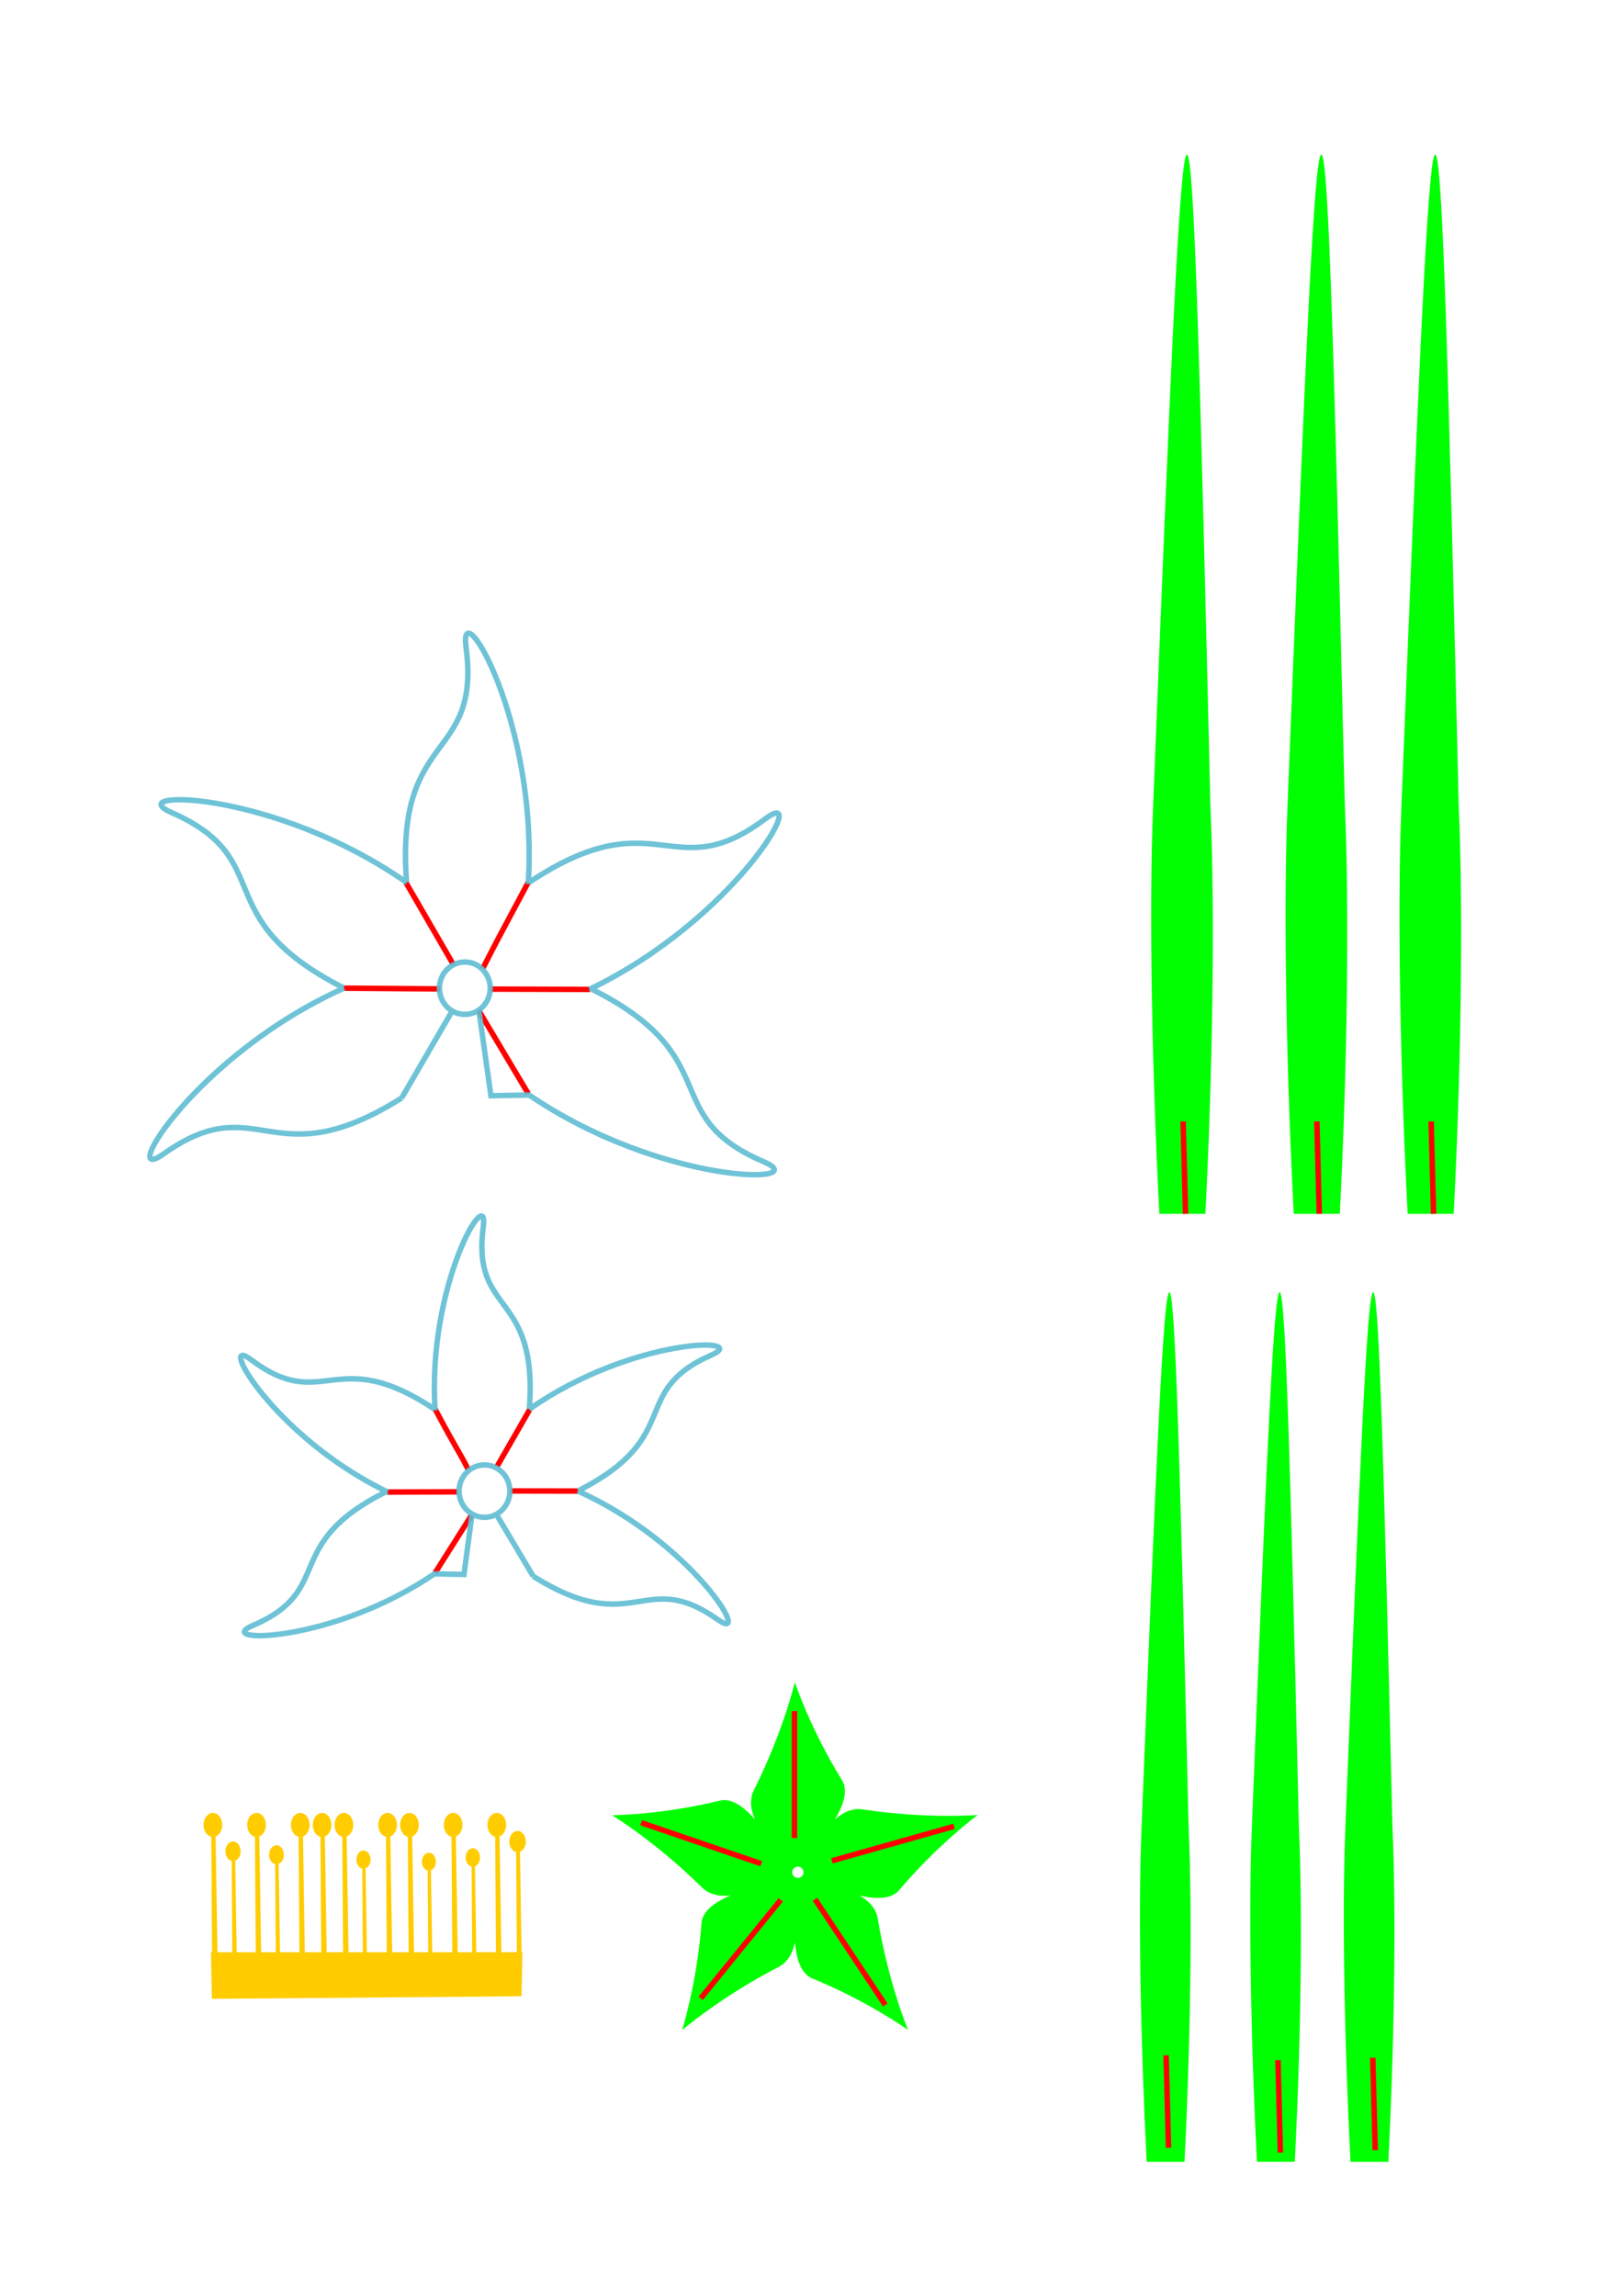
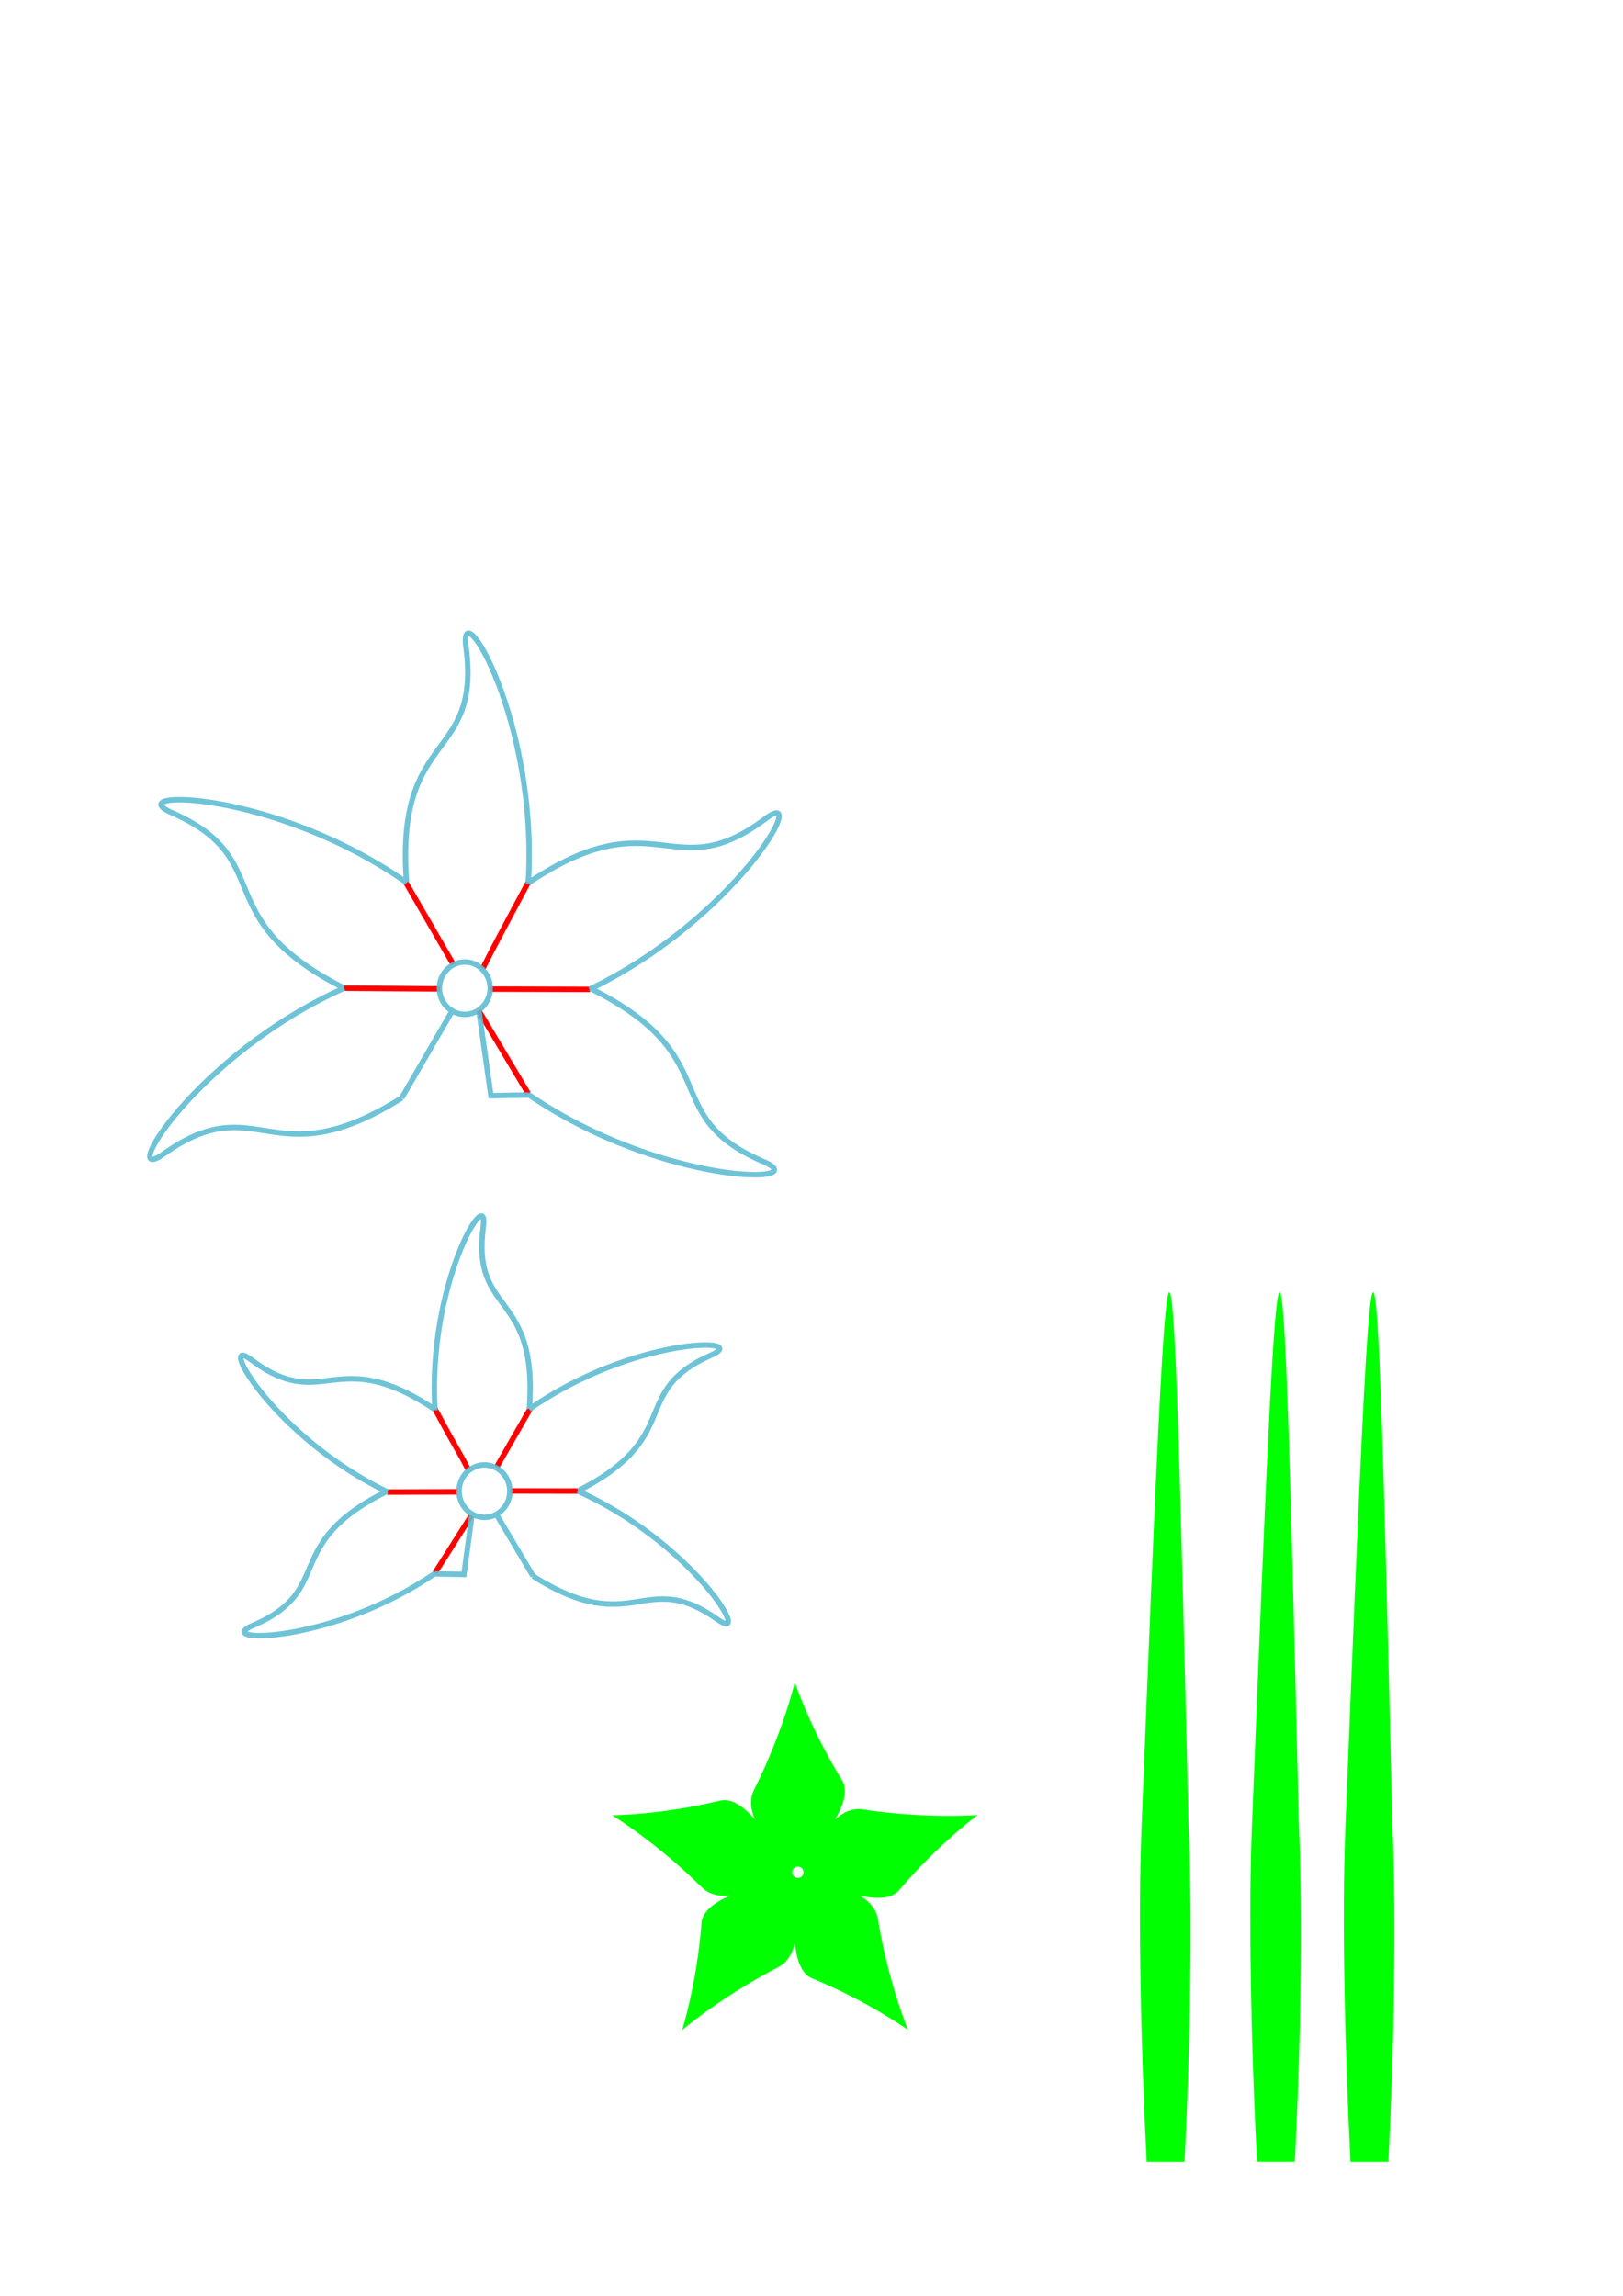
<svg xmlns="http://www.w3.org/2000/svg" xmlns:ns1="http://sodipodi.sourceforge.net/DTD/sodipodi-0.dtd" xmlns:ns2="http://www.inkscape.org/namespaces/inkscape" version="1.1" width="210mm" height="297mm" viewBox="0 0 210 297" id="svg1365" ns1:docname="evigami papier - fantasieblume handout plotter.svg" ns2:version="1.2.1 (9c6d41e410, 2022-07-14)">
  <ns1:namedview id="namedview1367" pagecolor="#ffffff" bordercolor="#666666" borderopacity="1.0" ns2:showpageshadow="2" ns2:pageopacity="0.0" ns2:pagecheckerboard="0" ns2:deskcolor="#d1d1d1" ns2:document-units="mm" showgrid="false" ns2:zoom="0.5946522" ns2:cx="327.08195" ns2:cy="598.66927" ns2:window-width="1920" ns2:window-height="1017" ns2:window-x="-8" ns2:window-y="-8" ns2:window-maximized="1" ns2:current-layer="svg1365" />
  <defs id="defs1333" />
  <g id="g1825">
    <g id="g1339" transform="translate(-24,40.15)">
      <path d="m 86.466,85.142 c 1.824,-3.577 1.806,-3.518 5.889,-11.162 m -15.843,0.03 6.136,10.595 z m 10.977,13.797 12.861,0.039 z m -19.002,-0.122 12.454,0.098 z m 17.455,2.896 6.408,10.751 z" fill-rule="evenodd" fill="none" fill-opacity="1" stroke="#ff0000" stroke-opacity="1" stroke-width="0.706" stroke-linecap="butt" stroke-linejoin="miter" id="path1335" />
      <path d="m 84.142,84.301 c -0.872,0 -1.708,0.357 -2.324,0.993 -0.616,0.636 -0.963,1.498 -0.963,2.396 -1e-5,0.899 0.346,1.761 0.963,2.396 0.616,0.636 1.452,0.993 2.324,0.993 0.872,3e-5 1.708,-0.357 2.324,-0.993 0.616,-0.636 0.963,-1.498 0.963,-2.396 0,-0.899 -0.346,-1.761 -0.963,-2.396 -0.616,-0.636 -1.452,-0.993 -2.324,-0.993 z M 76.635,74.032 C 59.393,61.971 39.352,61.959 46.224,64.982 c 13.896,6.115 4.372,13.579 22.211,22.651 m 0.091,0.043 c -19.199,8.613 -29.49,25.809 -23.37,21.462 12.378,-8.791 13.898,3.402 30.838,-7.257 m 16.303,-0.49 c 17.363,11.887 37.403,11.696 30.501,8.742 -13.957,-5.974 -4.509,-13.534 -22.439,-22.425 m -0.095,0.132 c 18.962,-9.123 28.79,-26.588 22.787,-22.079 -12.138,9.119 -13.979,-2.84 -30.628,8.268 m -0.03,27.476 -4.87,0.095 -1.565,-11.076 M 92.345,74.225 C 93.706,53.227 83.316,36.09 84.297,43.533 86.282,58.585 75.102,54.034 76.605,73.991 m 5.934,16.588 -6.564,11.31" fill-rule="evenodd" fill="none" fill-opacity="1" stroke="#5fbcd2" stroke-opacity="0.898" stroke-width="0.706" stroke-linecap="butt" stroke-linejoin="miter" id="path1337" />
    </g>
    <g transform="rotate(180,-10.449,23.596)" id="g1345">
      <path d="m -81.474,-142.901 c 1.413,2.772 1.123,1.895 4.286,7.818 m -12.277,-0.024 4.293,-7.471 z m 9.338,-10.691 9.134,-0.03 z m -15.556,0.095 8.727,0.016 z m 13.803,-3.168 4.688,-7.407 z" fill-rule="evenodd" fill="none" fill-opacity="1" stroke="#ff0000" stroke-opacity="1" stroke-width="0.706" stroke-linecap="butt" stroke-linejoin="miter" id="path1341" />
      <path d="m -89.37,-135.123 c -13.361,9.347 -28.89,9.356 -23.566,7.013 10.768,-4.739 3.388,-10.522 17.212,-17.552 m 0.071,-0.033 c -14.877,-6.674 -22.852,-19.999 -18.109,-16.631 9.591,6.812 10.77,-2.636 23.896,5.623 m 12.633,0.38 c 13.455,-9.211 28.983,-9.063 23.635,-6.774 -10.815,4.63 -3.494,10.487 -17.388,17.377 m -0.073,-0.103 c 14.693,7.069 22.309,20.603 17.658,17.109 -9.406,-7.066 -10.833,2.201 -23.733,-6.407 m -0.023,-21.291 -3.774,-0.073 -1.028,7.659 m 4.764,13.555 c 1.055,16.271 -6.997,29.55 -6.236,23.783 1.538,-11.663 -7.126,-8.137 -5.96,-23.602 m 4.228,-13.685 -4.717,-7.933 m 6.296,14.389 c -0.872,0 -1.708,-0.357 -2.324,-0.993 -0.616,-0.636 -0.963,-1.498 -0.963,-2.396 -2e-5,-0.899 0.346,-1.761 0.963,-2.396 0.616,-0.636 1.452,-0.993 2.324,-0.993 0.872,-1e-4 1.708,0.357 2.324,0.993 0.616,0.635 0.963,1.498 0.963,2.396 4e-5,0.899 -0.346,1.761 -0.963,2.396 -0.616,0.636 -1.452,0.993 -2.324,0.993 z" fill-rule="evenodd" fill="none" fill-opacity="1" stroke="#5fbcd2" stroke-opacity="0.898" stroke-width="0.706" stroke-linecap="butt" stroke-linejoin="miter" id="path1343" />
    </g>
-     <path d="m 27.545,234.527 c -0.668,-1e-4 -1.209,0.697 -1.209,1.557 4.1e-4,0.755 0.422,1.401 0.999,1.532 l 0.102,14.935 h -0.144 l 0.125,6.032 40.065,-0.334 0.107,-5.698 h -0.103 l -0.206,-12.998 c 0.448,-0.177 0.755,-0.711 0.755,-1.315 5e-5,-0.76 -0.478,-1.376 -1.068,-1.376 -0.59,0 -1.068,0.616 -1.068,1.376 3.3e-4,0.667 0.372,1.238 0.883,1.354 l 0.088,12.96 h -1.997 l -0.237,-14.979 c 0.508,-0.201 0.854,-0.804 0.854,-1.488 6e-5,-0.86 -0.541,-1.557 -1.209,-1.557 -0.668,-1e-4 -1.209,0.697 -1.209,1.557 4.1e-4,0.755 0.422,1.401 0.999,1.532 l 0.102,14.935 h -2.544 l -0.176,-11.1 c 0.392,-0.155 0.66,-0.621 0.659,-1.149 5e-5,-0.664 -0.418,-1.202 -0.933,-1.202 -0.515,0 -0.933,0.538 -0.933,1.202 3.1e-4,0.583 0.325,1.082 0.771,1.183 l 0.075,11.067 h -1.872 l -0.237,-14.979 c 0.508,-0.201 0.854,-0.804 0.854,-1.488 6e-5,-0.86 -0.541,-1.557 -1.209,-1.557 -0.668,-1e-4 -1.209,0.697 -1.209,1.557 4e-4,0.755 0.422,1.401 0.999,1.532 l 0.102,14.935 h -2.597 l -0.168,-10.605 c 0.377,-0.149 0.634,-0.597 0.634,-1.105 5e-5,-0.639 -0.401,-1.157 -0.897,-1.157 -0.496,-10e-5 -0.898,0.518 -0.898,1.157 2.8e-4,0.561 0.313,1.04 0.742,1.138 l 0.072,10.573 h -1.839 l -0.237,-14.979 c 0.508,-0.201 0.854,-0.805 0.854,-1.488 6e-5,-0.86 -0.541,-1.557 -1.209,-1.557 -0.668,-1e-4 -1.209,0.697 -1.209,1.557 4.1e-4,0.755 0.422,1.401 0.999,1.532 l 0.102,14.935 h -2.126 l -0.237,-14.979 c 0.508,-0.201 0.854,-0.805 0.854,-1.488 7e-5,-0.86 -0.541,-1.557 -1.209,-1.557 -0.668,-1e-4 -1.209,0.697 -1.209,1.557 4.1e-4,0.755 0.422,1.401 0.999,1.532 l 0.102,14.935 h -2.571 l -0.172,-10.853 c 0.384,-0.152 0.647,-0.609 0.647,-1.127 6e-5,-0.651 -0.41,-1.179 -0.915,-1.179 -0.506,0 -0.915,0.528 -0.915,1.179 3.1e-4,0.572 0.319,1.061 0.756,1.16 l 0.074,10.82 h -1.856 l -0.237,-14.979 c 0.508,-0.201 0.854,-0.805 0.854,-1.488 6e-5,-0.86 -0.541,-1.557 -1.209,-1.557 -0.668,-1e-4 -1.209,0.697 -1.209,1.557 4e-4,0.755 0.422,1.401 0.999,1.532 l 0.102,14.935 h -2.126 l -0.237,-14.979 c 0.508,-0.201 0.854,-0.805 0.854,-1.488 6e-5,-0.86 -0.541,-1.557 -1.209,-1.557 -0.668,-1e-4 -1.209,0.697 -1.209,1.557 4e-4,0.755 0.422,1.401 0.999,1.532 l 0.102,14.935 h -2.126 l -0.237,-14.979 c 0.508,-0.201 0.854,-0.805 0.854,-1.488 8e-5,-0.86 -0.541,-1.557 -1.209,-1.557 -0.668,-1e-4 -1.209,0.697 -1.209,1.557 4e-4,0.755 0.422,1.401 0.999,1.532 l 0.102,14.935 h -2.509 l -0.18,-11.43 c 0.402,-0.159 0.676,-0.637 0.676,-1.178 6e-5,-0.68 -0.429,-1.232 -0.957,-1.232 -0.528,-1e-4 -0.956,0.551 -0.956,1.232 3.2e-4,0.598 0.333,1.109 0.79,1.212 l 0.078,11.396 h -1.894 l -0.237,-14.979 c 0.032,-0.013 0.063,-0.026 0.093,-0.042 0.061,-0.031 0.119,-0.069 0.174,-0.111 0.028,-0.021 0.054,-0.044 0.08,-0.068 0.026,-0.024 0.051,-0.049 0.075,-0.075 0.024,-0.026 0.048,-0.053 0.071,-0.082 0.045,-0.057 0.086,-0.119 0.124,-0.184 0.019,-0.033 0.036,-0.066 0.053,-0.101 0.017,-0.035 0.033,-0.07 0.047,-0.106 0.015,-0.036 0.028,-0.073 0.04,-0.111 0.012,-0.038 0.024,-0.076 0.034,-0.115 0.01,-0.039 0.019,-0.079 0.027,-0.119 0.008,-0.04 0.014,-0.081 0.019,-0.122 0.005,-0.041 0.009,-0.083 0.012,-0.125 0.003,-0.042 0.004,-0.084 0.004,-0.127 6e-5,-0.86 -0.541,-1.557 -1.209,-1.557 -0.042,0 -0.083,0.003 -0.123,0.009 -0.122,0.016 -0.239,0.055 -0.347,0.115 -0.072,0.039 -0.141,0.087 -0.206,0.143 -0.032,0.028 -0.063,0.058 -0.093,0.089 -0.03,0.032 -0.059,0.066 -0.086,0.101 -0.055,0.07 -0.104,0.147 -0.147,0.23 -0.065,0.124 -0.117,0.262 -0.152,0.408 -0.012,0.049 -0.022,0.098 -0.03,0.149 -0.016,0.101 -0.025,0.206 -0.025,0.314 5e-5,0.094 0.006,0.188 0.019,0.278 0.006,0.045 0.015,0.089 0.024,0.133 0.019,0.087 0.043,0.172 0.072,0.253 0.03,0.081 0.065,0.158 0.105,0.231 0.079,0.145 0.178,0.273 0.291,0.376 0.028,0.026 0.057,0.05 0.088,0.073 0.03,0.023 0.061,0.044 0.093,0.063 0.096,0.058 0.198,0.1 0.307,0.125 l 0.102,14.935 h -2.464 l -0.188,-11.843 c 0.414,-0.164 0.697,-0.656 0.697,-1.214 5e-5,-0.701 -0.442,-1.27 -0.986,-1.27 -0.544,0 -0.986,0.569 -0.986,1.27 3.4e-4,0.616 0.344,1.143 0.815,1.25 l 0.081,11.807 h -1.921 l -0.237,-14.979 c 0.508,-0.201 0.854,-0.805 0.854,-1.488 5e-5,-0.86 -0.541,-1.557 -1.209,-1.558 z" fill-rule="evenodd" fill="#ffcc00" fill-opacity="1" stroke="none" stroke-opacity="1" stroke-width="0.706" stroke-linecap="butt" stroke-linejoin="miter" id="path1347" />
    <g id="g1353" transform="translate(23.911,9.439)">
      <path d="m 78.93,208.192 c 0,0 -1.518,6.432 -5.284,13.922 -0.619,1.232 -0.42,2.575 0.131,3.829 -1.354,-1.554 -2.986,-2.822 -4.523,-2.446 -7.614,1.861 -13.964,1.896 -13.964,1.896 0,0 5.648,3.431 11.608,9.328 0.98,0.969 2.319,1.196 3.682,1.059 -1.896,0.808 -3.606,1.968 -3.723,3.545 -0.583,7.816 -2.511,13.866 -2.511,13.866 0,0 5.008,-4.311 12.458,-8.158 1.224,-0.632 1.854,-1.835 2.145,-3.173 0.182,2.052 0.758,4.036 2.221,4.635 7.254,2.97 12.411,6.674 12.411,6.674 0,0 -2.553,-6.096 -3.909,-14.37 -0.223,-1.361 -1.174,-2.331 -2.356,-3.021 2.009,0.461 4.074,0.528 5.097,-0.679 5.066,-5.981 10.183,-9.742 10.183,-9.742 0,0 -6.586,0.544 -14.874,-0.723 -1.363,-0.208 -2.579,0.396 -3.602,1.307 1.059,-1.768 1.762,-3.712 0.93,-5.057 -4.122,-6.667 -6.118,-12.694 -6.118,-12.694 z m 0.393,23.848 c 0.193,0 0.379,0.077 0.516,0.214 0.137,0.137 0.214,0.322 0.214,0.516 0,0.194 -0.077,0.379 -0.214,0.516 -0.137,0.137 -0.322,0.214 -0.516,0.214 -0.193,-1e-4 -0.379,-0.077 -0.516,-0.214 -0.137,-0.137 -0.214,-0.322 -0.214,-0.516 3e-5,-0.194 0.077,-0.379 0.214,-0.516 0.137,-0.137 0.322,-0.214 0.516,-0.214 z" fill-rule="evenodd" fill="#00ff00" fill-opacity="1" stroke="none" stroke-opacity="1" stroke-width="0.706" stroke-linecap="butt" stroke-linejoin="miter" id="path1349" />
-       <path d="m 81.545,236.262 9.09,13.669 M 78.883,211.92 v 16.416 m -1.777,8.005 -10.351,12.741 m 32.775,-22.254 -15.799,4.458 m -24.68,-4.929 15.534,5.305" fill-rule="evenodd" fill="#ff0000" fill-opacity="1" stroke="#ff0000" stroke-opacity="1" stroke-width="0.706" stroke-linecap="butt" stroke-linejoin="miter" id="path1351" />
    </g>
-     <path d="m 153.572,19.996 c -0.963,0.11 -2.147,28.258 -4.364,84.113 -0.591,14.089 -0.098,35.663 0.8,52.921 h 5.958 c 0.875,-16.983 1.3,-38.252 0.646,-52.921 -1.335,-56.295 -2.078,-84.223 -3.041,-84.113 z m 17.387,0 c -0.015,0.002 -0.03,0.01 -0.045,0.026 -0.03,0.031 -0.061,0.089 -0.091,0.175 -0.077,0.214 -0.156,0.599 -0.236,1.154 -0.032,0.222 -0.065,0.472 -0.098,0.749 -0.033,0.277 -0.066,0.581 -0.1,0.913 -0.202,1.99 -0.416,4.963 -0.649,8.918 -0.233,3.955 -0.484,8.891 -0.76,14.806 -0.092,1.972 -0.186,4.052 -0.283,6.241 -0.097,2.189 -0.198,4.487 -0.301,6.894 -0.103,2.407 -0.209,4.922 -0.319,7.546 -0.219,5.248 -0.451,10.929 -0.697,17.045 -0.246,6.115 -0.507,12.664 -0.784,19.646 -0.07,1.67 -0.125,3.446 -0.165,5.307 -0.081,3.723 -0.107,7.788 -0.084,12.038 0.006,1.062 0.014,2.136 0.025,3.219 0.034,3.249 0.094,6.581 0.175,9.928 0.027,1.115 0.056,2.232 0.088,3.349 0.032,1.117 0.066,2.233 0.102,3.345 0.036,1.113 0.074,2.222 0.114,3.326 0.04,1.104 0.082,2.202 0.126,3.292 0.044,1.09 0.09,2.172 0.137,3.243 0.047,1.071 0.096,2.132 0.147,3.179 0.044,0.91 0.09,1.806 0.136,2.695 h 5.958 c 0.037,-0.711 0.073,-1.42 0.109,-2.145 0.1,-2.075 0.193,-4.204 0.279,-6.37 0.043,-1.083 0.083,-2.175 0.122,-3.274 0.039,-1.099 0.075,-2.205 0.11,-3.315 0.034,-1.11 0.066,-2.225 0.096,-3.341 0.059,-2.233 0.109,-4.474 0.148,-6.705 0.019,-1.115 0.037,-2.228 0.051,-3.336 0.014,-1.108 0.025,-2.21 0.034,-3.306 0.008,-1.095 0.014,-2.184 0.016,-3.263 0.002,-1.079 0.002,-2.147 -0.002,-3.204 -0.004,-1.057 -0.011,-2.102 -0.021,-3.133 -0.01,-1.031 -0.024,-2.046 -0.041,-3.046 -0.034,-1.999 -0.083,-3.932 -0.146,-5.779 -0.032,-0.923 -0.067,-1.826 -0.106,-2.704 -0.417,-17.592 -0.776,-32.414 -1.103,-44.476 -0.326,-12.062 -0.619,-21.363 -0.904,-27.915 -0.057,-1.31 -0.114,-2.511 -0.171,-3.601 -0.028,-0.545 -0.057,-1.063 -0.085,-1.553 -0.057,-0.98 -0.113,-1.851 -0.17,-2.612 -0.028,-0.38 -0.056,-0.733 -0.085,-1.059 -0.028,-0.325 -0.057,-0.623 -0.086,-0.894 -0.029,-0.271 -0.057,-0.514 -0.086,-0.729 -0.072,-0.539 -0.145,-0.908 -0.219,-1.105 -0.044,-0.118 -0.089,-0.174 -0.134,-0.169 z m 14.741,0 c -0.963,0.11 -2.147,28.258 -4.364,84.113 -0.591,14.089 -0.097,35.663 0.8,52.921 h 5.958 c 0.875,-16.983 1.3,-38.252 0.646,-52.921 -1.335,-56.295 -2.078,-84.223 -3.041,-84.113 z" fill-rule="evenodd" fill="#00ff00" fill-opacity="1" stroke="none" stroke-opacity="1" stroke-width="0.706" stroke-linecap="butt" stroke-linejoin="miter" id="path1355" />
-     <path d="m 185.174,145.074 0.315,11.956 m -15.102,-11.956 0.315,11.956 m -17.619,-11.956 0.315,11.956" fill-rule="evenodd" fill="#ff0000" fill-opacity="1" stroke="#ff0000" stroke-opacity="1" stroke-width="0.706" stroke-linecap="butt" stroke-linejoin="miter" id="path1357" />
    <path d="m 151.295,167.168 c -0.791,0.09 -1.762,23.197 -3.582,69.05 -0.485,11.566 -0.08,29.277 0.657,43.444 h 4.891 c 0.718,-13.942 1.067,-31.401 0.531,-43.444 -1.096,-46.214 -1.706,-69.14 -2.497,-69.05 z m 14.273,0 c -0.012,0.002 -0.025,0.008 -0.037,0.021 -0.025,0.025 -0.05,0.073 -0.075,0.143 -0.063,0.176 -0.128,0.491 -0.194,0.948 -0.026,0.182 -0.053,0.387 -0.08,0.615 -0.027,0.227 -0.054,0.477 -0.082,0.75 -0.165,1.633 -0.342,4.074 -0.533,7.321 -0.191,3.247 -0.398,7.299 -0.624,12.155 -0.075,1.619 -0.153,3.326 -0.233,5.124 -0.08,1.797 -0.162,3.684 -0.247,5.659 -0.085,1.976 -0.172,4.04 -0.262,6.194 -0.18,4.308 -0.37,8.972 -0.572,13.992 -0.202,5.02 -0.416,10.396 -0.644,16.128 -0.058,1.371 -0.102,2.829 -0.136,4.357 -0.067,3.056 -0.087,6.393 -0.069,9.882 0.005,0.872 0.011,1.754 0.021,2.643 0.028,2.668 0.077,5.402 0.143,8.15 0.022,0.916 0.046,1.833 0.072,2.749 0.026,0.917 0.054,1.833 0.084,2.746 0.03,0.913 0.061,1.824 0.094,2.73 0.033,0.906 0.068,1.807 0.103,2.702 0.036,0.895 0.074,1.783 0.112,2.662 0.039,0.879 0.079,1.75 0.12,2.61 0.036,0.747 0.074,1.482 0.112,2.212 h 4.891 c 0.03,-0.584 0.06,-1.166 0.089,-1.761 0.082,-1.703 0.159,-3.451 0.229,-5.23 0.035,-0.889 0.069,-1.786 0.1,-2.688 0.032,-0.902 0.062,-1.81 0.09,-2.721 0.028,-0.911 0.054,-1.826 0.079,-2.743 0.049,-1.833 0.089,-3.673 0.121,-5.504 0.016,-0.916 0.03,-1.829 0.042,-2.739 0.012,-0.909 0.021,-1.814 0.028,-2.714 0.007,-0.899 0.011,-1.793 0.013,-2.678 0.002,-0.885 0.002,-1.762 -0.002,-2.63 -0.003,-0.868 -0.009,-1.726 -0.017,-2.572 -0.009,-0.846 -0.02,-1.68 -0.034,-2.501 -0.028,-1.641 -0.068,-3.228 -0.12,-4.744 -0.026,-0.758 -0.055,-1.499 -0.087,-2.22 -0.343,-14.442 -0.637,-26.609 -0.905,-36.511 -0.268,-9.902 -0.508,-17.538 -0.742,-22.916 -0.047,-1.076 -0.094,-2.061 -0.14,-2.956 -0.023,-0.448 -0.046,-0.873 -0.07,-1.275 -0.046,-0.805 -0.093,-1.52 -0.139,-2.144 -0.023,-0.312 -0.046,-0.602 -0.07,-0.869 -0.023,-0.267 -0.047,-0.512 -0.07,-0.734 -0.024,-0.222 -0.047,-0.422 -0.07,-0.599 -0.059,-0.443 -0.119,-0.745 -0.179,-0.907 -0.036,-0.097 -0.073,-0.143 -0.11,-0.139 z m 12.101,0 c -0.79,0.09 -1.762,23.197 -3.583,69.05 -0.485,11.566 -0.08,29.277 0.657,43.444 h 4.891 c 0.718,-13.942 1.067,-31.401 0.53,-43.444 -1.096,-46.214 -1.706,-69.14 -2.496,-69.05 z" fill-rule="evenodd" fill="#00ff00" fill-opacity="1" stroke="none" stroke-opacity="1" stroke-width="0.706" stroke-linecap="butt" stroke-linejoin="miter" id="path1359" />
-     <path d="m 177.623,266.202 0.315,11.956 m -12.585,-11.641 0.315,11.956 m -14.787,-12.585 0.315,11.956" fill-rule="evenodd" fill="#ff0000" fill-opacity="1" stroke="#ff0000" stroke-opacity="1" stroke-width="0.706" stroke-linecap="butt" stroke-linejoin="miter" id="path1361" />
  </g>
</svg>